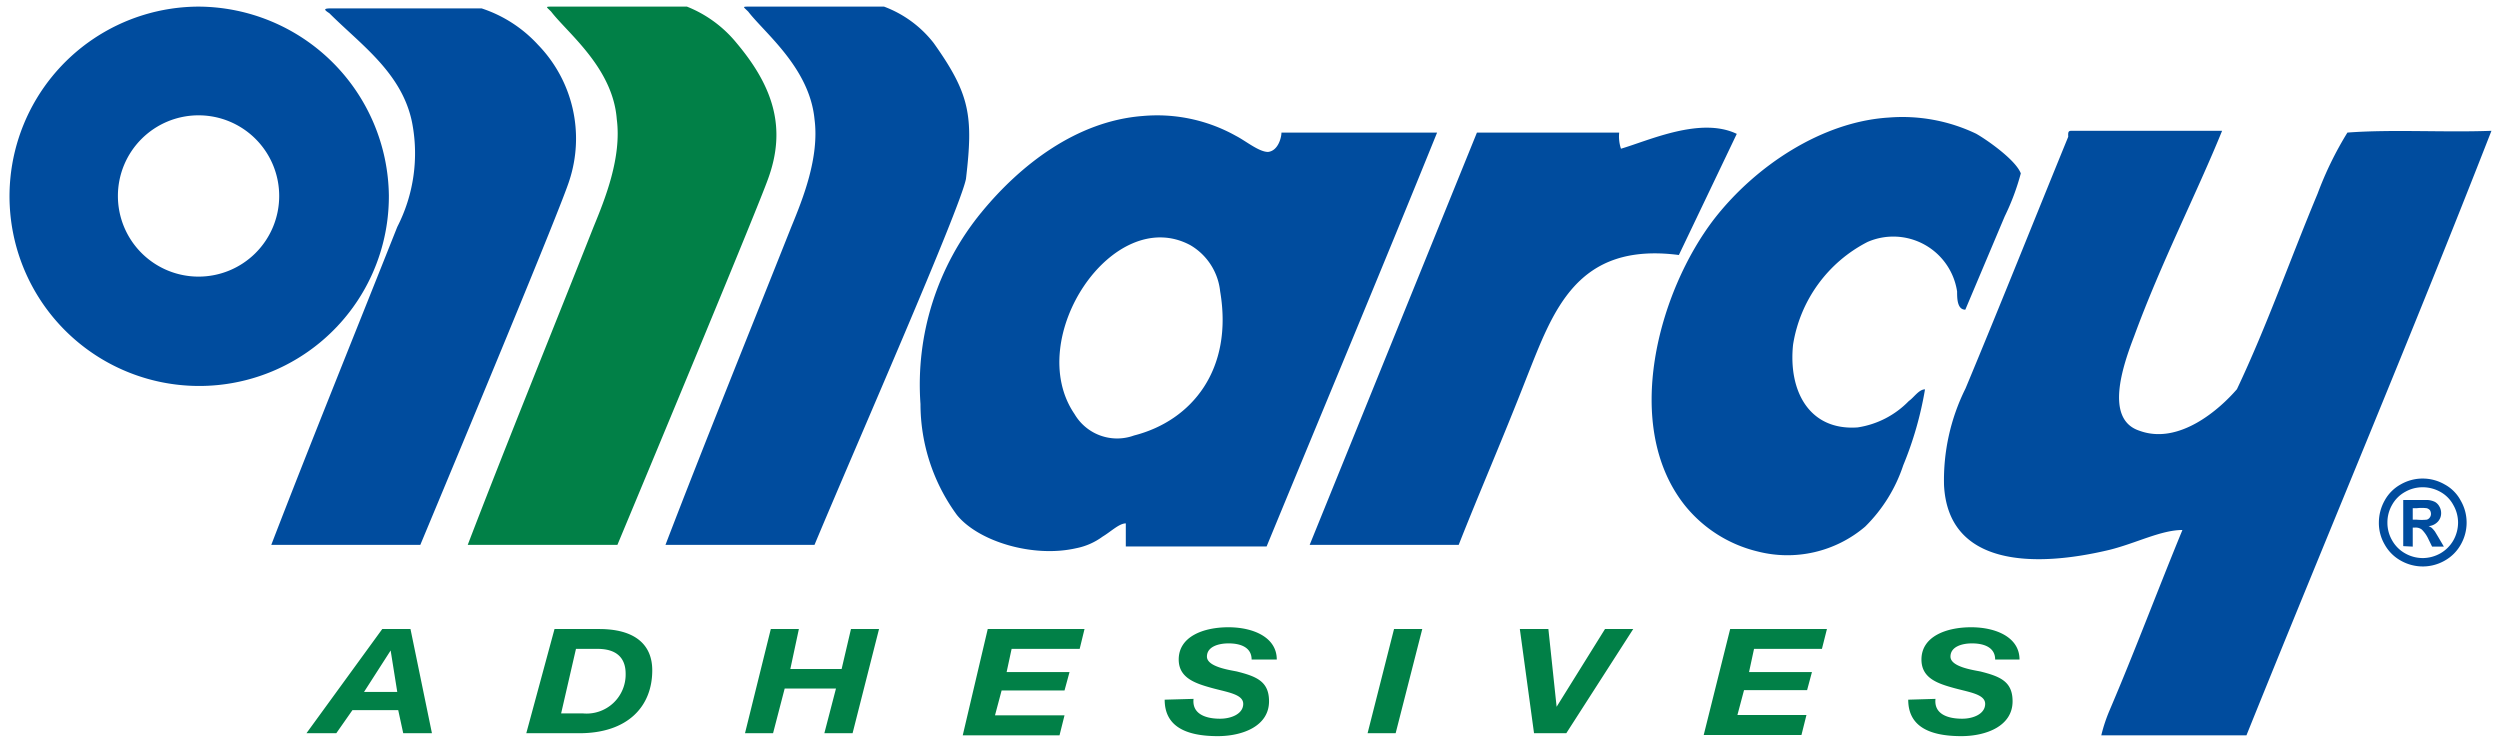
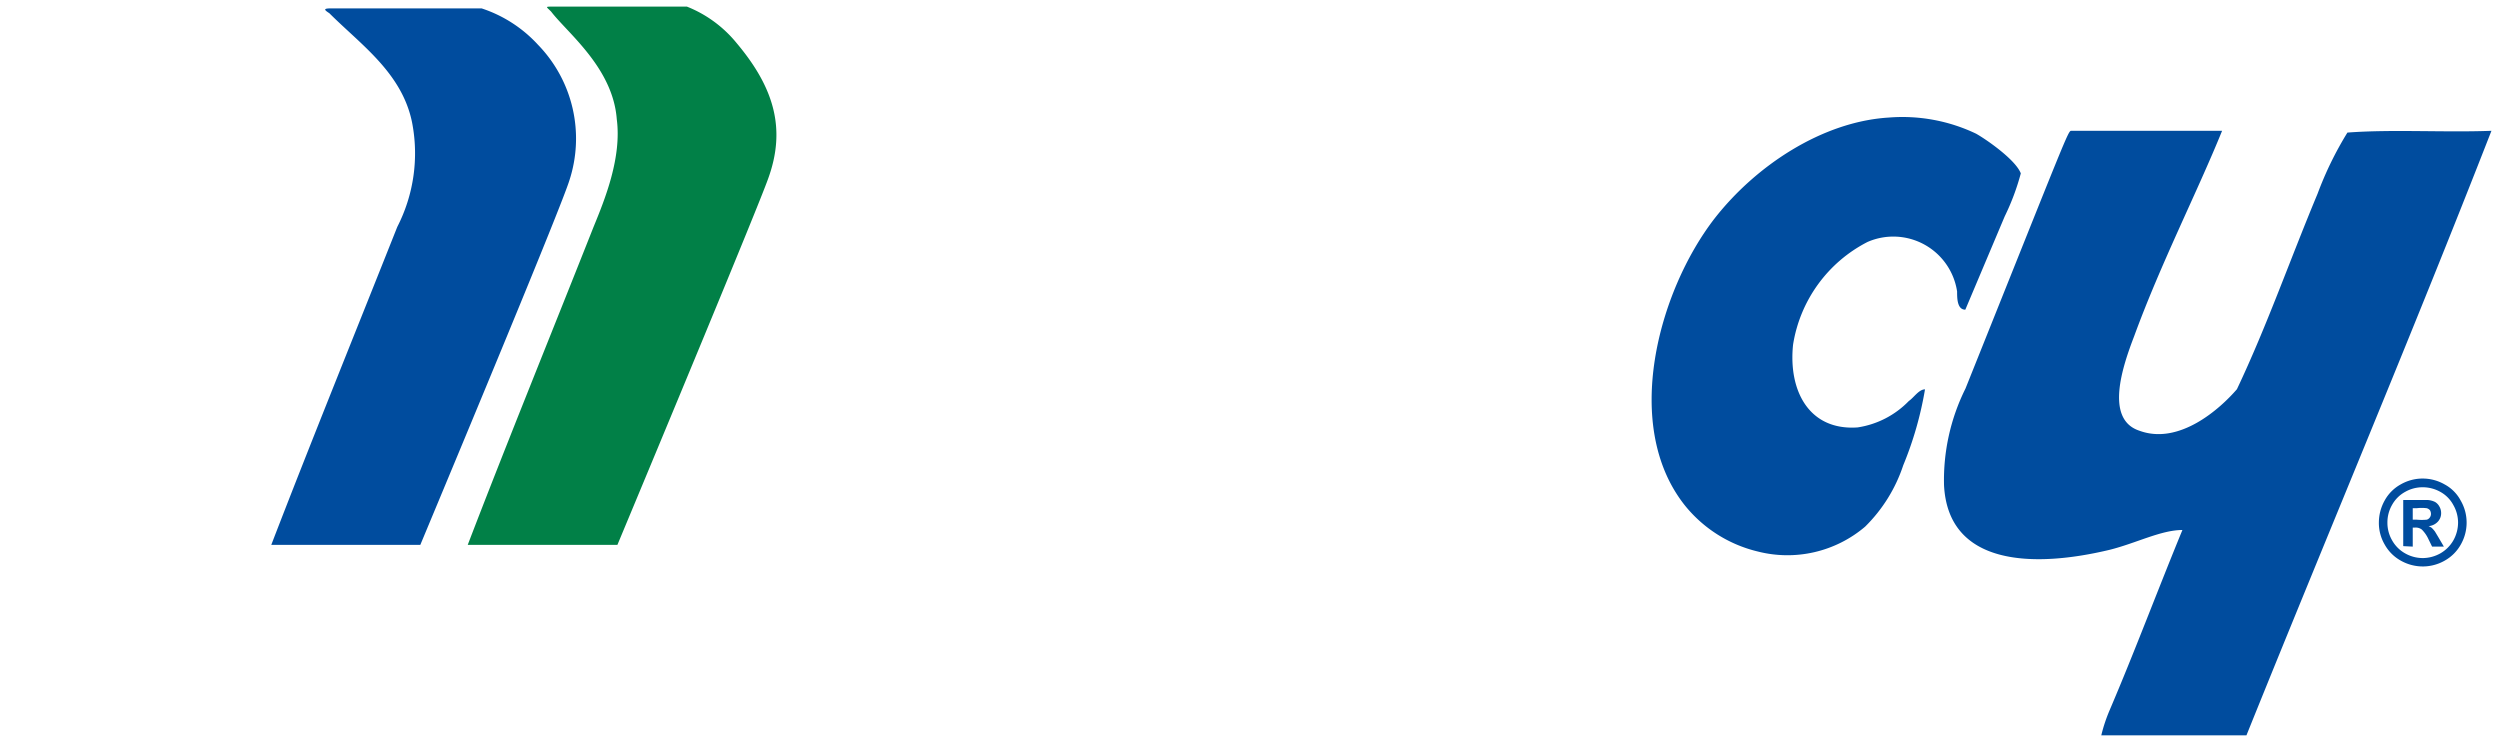
<svg xmlns="http://www.w3.org/2000/svg" width="155" height="46" viewBox="0 0 155 46">
  <title>marcy-adhesives-logo</title>
-   <path d="M12.31.41a11.76,11.76,0,1,0,11.8,11.71A11.86,11.86,0,0,0,12.31.41Zm0,16.74a5,5,0,1,1,5-5A5,5,0,0,1,12.31,17.15Z" style="fill:#004c9e" />
  <path d="M26.06,33.78H16.82c2.37-6.16,5.24-13.24,7.81-19.71a10,10,0,0,0,.92-6.47c-.62-3.08-3.18-4.83-5.13-6.78-.31-.2-.41-.3.1-.3h9.34a8.22,8.22,0,0,1,3.49,2.25,8.35,8.35,0,0,1,1.95,8.42C34.79,12.84,28.63,27.62,26.06,33.78Z" style="fill:#004c9e" />
  <path d="M38.28,33.78H29c2.36-6.16,5.24-13.24,7.8-19.71.72-1.75,1.75-4.31,1.44-6.68C38,4.21,35.2,2.06,34.17.72c-.3-.31-.41-.31.11-.31h8.31a7.59,7.59,0,0,1,3.08,2.26C48,5.44,48.75,8,47.62,11.09,47,12.84,40.85,27.62,38.28,33.78Z" style="fill:#018047" />
-   <path d="M50.5,33.78H41.26c2.36-6.16,5.23-13.24,7.8-19.71.72-1.75,1.75-4.31,1.44-6.68-.31-3.18-3.08-5.33-4.11-6.67-.31-.31-.41-.31.1-.31h8.32a7,7,0,0,1,3.08,2.26c2.26,3.18,2.46,4.52,2,8.42C59.53,12.94,53.07,27.62,50.5,33.78Z" style="fill:#004c9e" />
-   <path d="M79.45,8.22H89.1C85.61,16.84,82,25.46,78.53,33.88H69.8V32.45c-.41,0-.92.51-1.44.82a4.07,4.07,0,0,1-1.64.72c-2.67.61-6.06-.42-7.39-2.06a11.65,11.65,0,0,1-2.26-6.88,16.83,16.83,0,0,1,3.8-11.91c2.36-2.87,5.85-5.64,10-5.95a10,10,0,0,1,5.75,1.23c.61.31,1.43,1,2,1C79.25,9.35,79.45,8.52,79.45,8.22ZM66.62,25.67A3.06,3.06,0,0,0,70.31,27c3.6-.92,6.16-4.1,5.34-8.93A3.77,3.77,0,0,0,73.8,15.2C69,12.63,63.43,21,66.62,25.67Z" style="fill:#004c9e" />
  <path d="M121.85,19.2c-.51,0-.51-.72-.51-1.13A4,4,0,0,0,115.79,15a8.68,8.68,0,0,0-4.62,6.37c-.3,2.87,1,5.34,4,5.13a5.58,5.58,0,0,0,3.18-1.64c.31-.21.62-.72,1-.72A21.73,21.73,0,0,1,118,28.85a9.55,9.55,0,0,1-2.36,3.8,7.43,7.43,0,0,1-6.67,1.54,8.27,8.27,0,0,1-4.52-2.87c-3.9-4.93-1.64-13.25,1.85-17.77,2.56-3.28,6.67-6,10.78-6.26a10.6,10.6,0,0,1,5.44,1c.72.41,2.46,1.64,2.77,2.46a14.74,14.74,0,0,1-1,2.67Z" style="fill:#004c9e" />
-   <path d="M104.09,15.81c-6.36-.82-7.8,3.49-9.44,7.6-1.44,3.7-3,7.29-4.21,10.37H81.2L91.57,8.22h8.82a2.4,2.4,0,0,0,.11,1c1.74-.51,4.93-2,7.18-.92Z" style="fill:#004c9e" />
-   <path d="M128.42,8.11h9.35c-1.54,3.8-3.8,8.22-5.45,12.73-.71,1.85-1.84,5.14.31,5.86,2.47.92,5-1.34,6.06-2.57,1.85-3.9,3.28-8,5-12.12a21.49,21.49,0,0,1,1.85-3.79c2.77-.21,6,0,8.93-.11-4.93,12.63-10.16,25-15.19,37.48h-9a9.8,9.8,0,0,1,.51-1.54c1.54-3.6,3-7.5,4.52-11.19-1.33,0-2.87.82-4.52,1.23-4.72,1.13-10,1-10.26-4a12.74,12.74,0,0,1,1.33-6c2.06-4.93,4.52-11.09,6.37-15.61C128.22,8.22,128.22,8.11,128.42,8.11Z" style="fill:#004c9e" />
+   <path d="M128.42,8.11h9.35c-1.54,3.8-3.8,8.22-5.45,12.73-.71,1.85-1.84,5.14.31,5.86,2.47.92,5-1.34,6.06-2.57,1.85-3.9,3.28-8,5-12.12a21.49,21.49,0,0,1,1.85-3.79c2.77-.21,6,0,8.93-.11-4.93,12.63-10.16,25-15.19,37.48h-9a9.8,9.8,0,0,1,.51-1.54c1.54-3.6,3-7.5,4.52-11.19-1.33,0-2.87.82-4.52,1.23-4.72,1.13-10,1-10.26-4a12.74,12.74,0,0,1,1.33-6C128.22,8.22,128.22,8.11,128.42,8.11Z" style="fill:#004c9e" />
  <path d="M150.21,29.67a2.73,2.73,0,0,1,1.35.36,2.43,2.43,0,0,1,1,1,2.71,2.71,0,0,1,.37,1.37,2.74,2.74,0,0,1-.36,1.36,2.58,2.58,0,0,1-1,1,2.74,2.74,0,0,1-1.36.36,2.77,2.77,0,0,1-1.36-.36,2.56,2.56,0,0,1-1-1,2.64,2.64,0,0,1-.36-1.36,2.81,2.81,0,0,1,.36-1.37,2.52,2.52,0,0,1,1-1A2.72,2.72,0,0,1,150.21,29.67Zm0,.54a2.18,2.18,0,0,0-1.08.28,2.06,2.06,0,0,0-.82.81,2.18,2.18,0,0,0-.29,1.1,2.16,2.16,0,0,0,.29,1.1,2.1,2.1,0,0,0,.81.81,2.22,2.22,0,0,0,1.09.29,2.25,2.25,0,0,0,1.09-.29,2.17,2.17,0,0,0,.81-.81,2.26,2.26,0,0,0,.29-1.1,2.19,2.19,0,0,0-.3-1.1,2,2,0,0,0-.81-.81A2.23,2.23,0,0,0,150.22,30.21ZM149,33.86V31h1.51a1.22,1.22,0,0,1,.46.12.73.73,0,0,1,.27.28.81.81,0,0,1,.11.41.76.76,0,0,1-.21.54.88.88,0,0,1-.57.27.89.89,0,0,1,.2.11,1.81,1.81,0,0,1,.2.23l.21.35.34.58h-.73l-.23-.47a2,2,0,0,0-.41-.59.62.62,0,0,0-.41-.12h-.15v1.18Zm.59-1.64h.24a3.31,3.31,0,0,0,.63,0,.34.34,0,0,0,.19-.14.36.36,0,0,0,.07-.22.43.43,0,0,0-.06-.22.39.39,0,0,0-.2-.13,2.52,2.52,0,0,0-.63,0h-.24Z" style="fill:#004c9e" />
-   <path d="M23.7,39h1.75l1.33,6.46H25l-.31-1.43H21.85l-1,1.43H19Zm-1.13,3.9h2.06l-.41-2.57h0ZM34.38,39h2.77c2.16,0,3.29.92,3.29,2.56,0,2.26-1.54,3.9-4.52,3.9H32.63Zm.41,5.23h1.34a2.42,2.42,0,0,0,2.66-2.46c0-.93-.51-1.54-1.74-1.54H35.71Zm13-5.23h1.74L49,41.48h3.18L52.76,39H54.5l-1.64,6.46H51.11l.72-2.77H48.65l-.72,2.77H46.19Zm13.45,0h6l-.3,1.23H62.72l-.31,1.44h3.9L66,42.81H62.1l-.41,1.54H66l-.31,1.24h-6ZM74,43.33c-.1.92.72,1.23,1.64,1.23.72,0,1.44-.31,1.44-.92s-1-.72-2-1-2-.62-2-1.75c0-1.43,1.54-2,3.08-2s3,.62,3,2H77.6c0-.71-.61-1-1.43-1-.62,0-1.34.2-1.34.82s1.34.82,1.85.92c1.23.31,2,.62,2,1.85,0,1.54-1.64,2.16-3.18,2.16-2.16,0-3.29-.72-3.29-2.26ZM86.43,39h1.75l-1.65,6.46H84.79Zm10.68,6.46h-2L94.23,39H96l.51,4.82h0l3-4.82h1.75ZM107.27,39h6l-.31,1.23h-4.21l-.31,1.44h3.9l-.3,1.12h-3.91l-.41,1.54H112l-.31,1.24h-6.06ZM120,43.33c-.1.92.72,1.23,1.65,1.23.72,0,1.43-.31,1.43-.92s-1-.72-2-1-1.95-.62-1.95-1.75c0-1.43,1.54-2,3.08-2s3,.62,3,2H123.7c0-.71-.62-1-1.44-1-.61,0-1.33.2-1.33.82s1.33.82,1.85.92c1.23.31,2,.62,2,1.85,0,1.54-1.64,2.16-3.18,2.16-2.16,0-3.29-.72-3.29-2.26Z" style="fill:#018047" />
</svg>